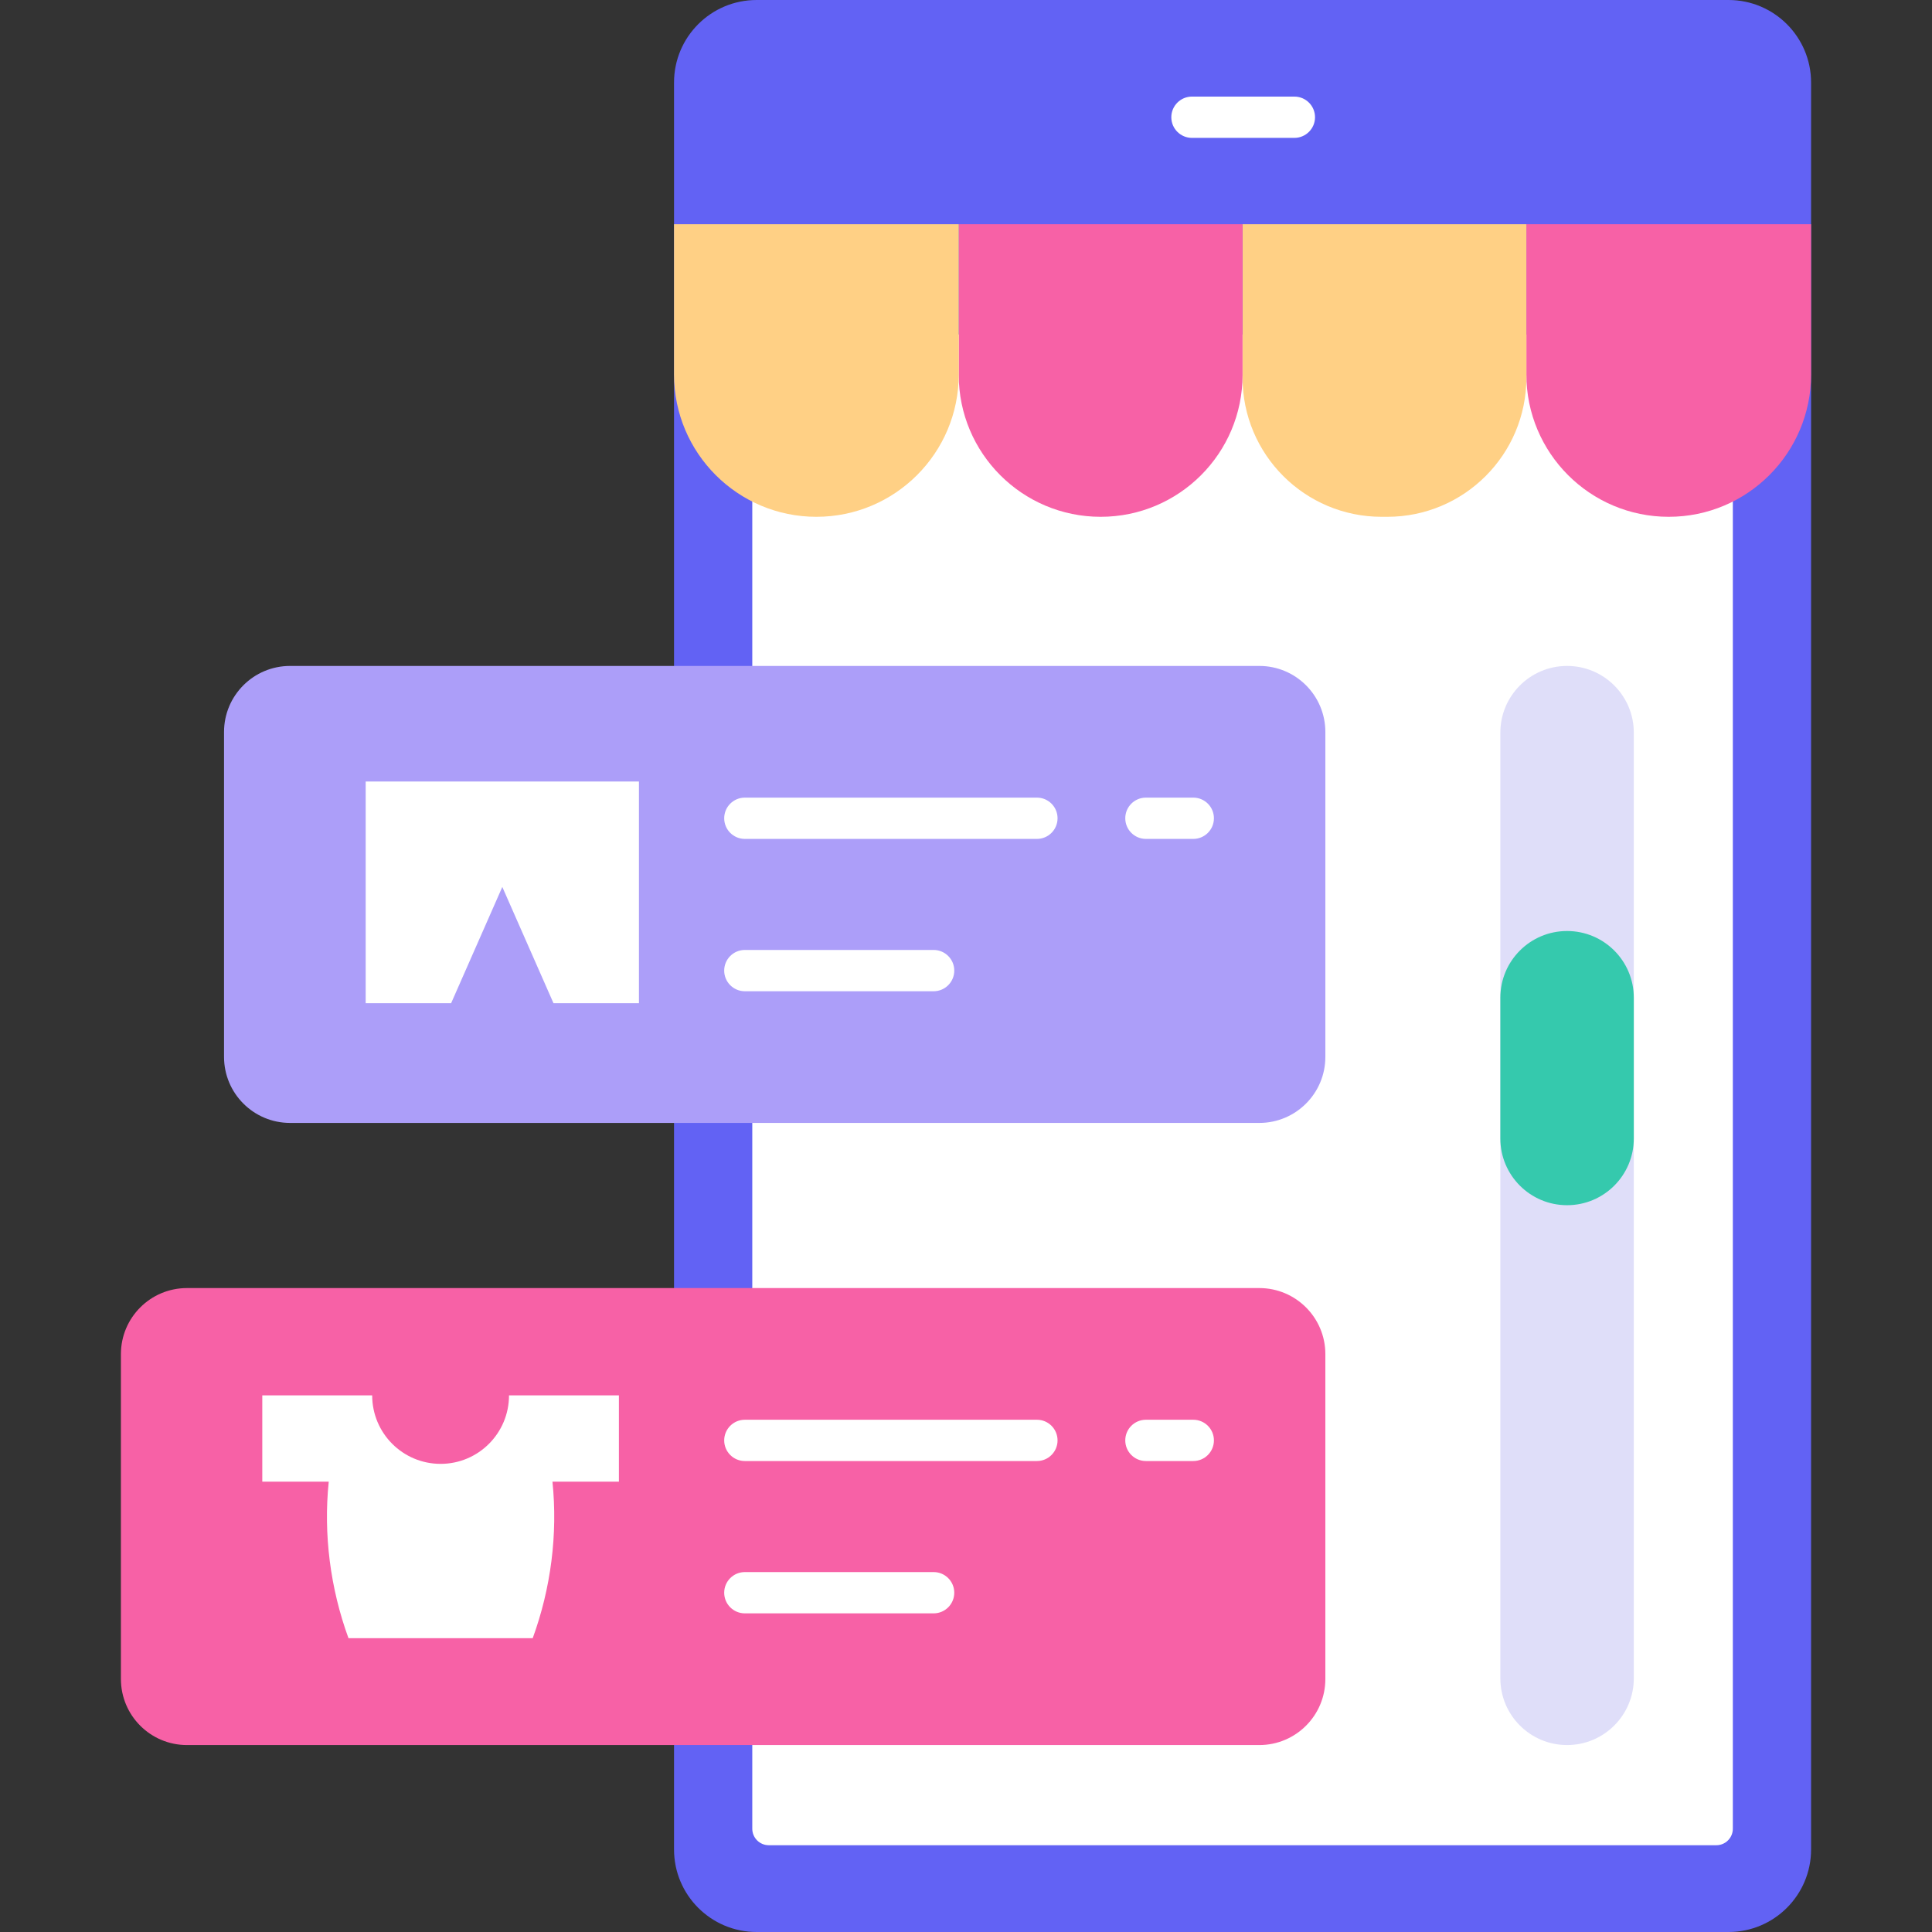
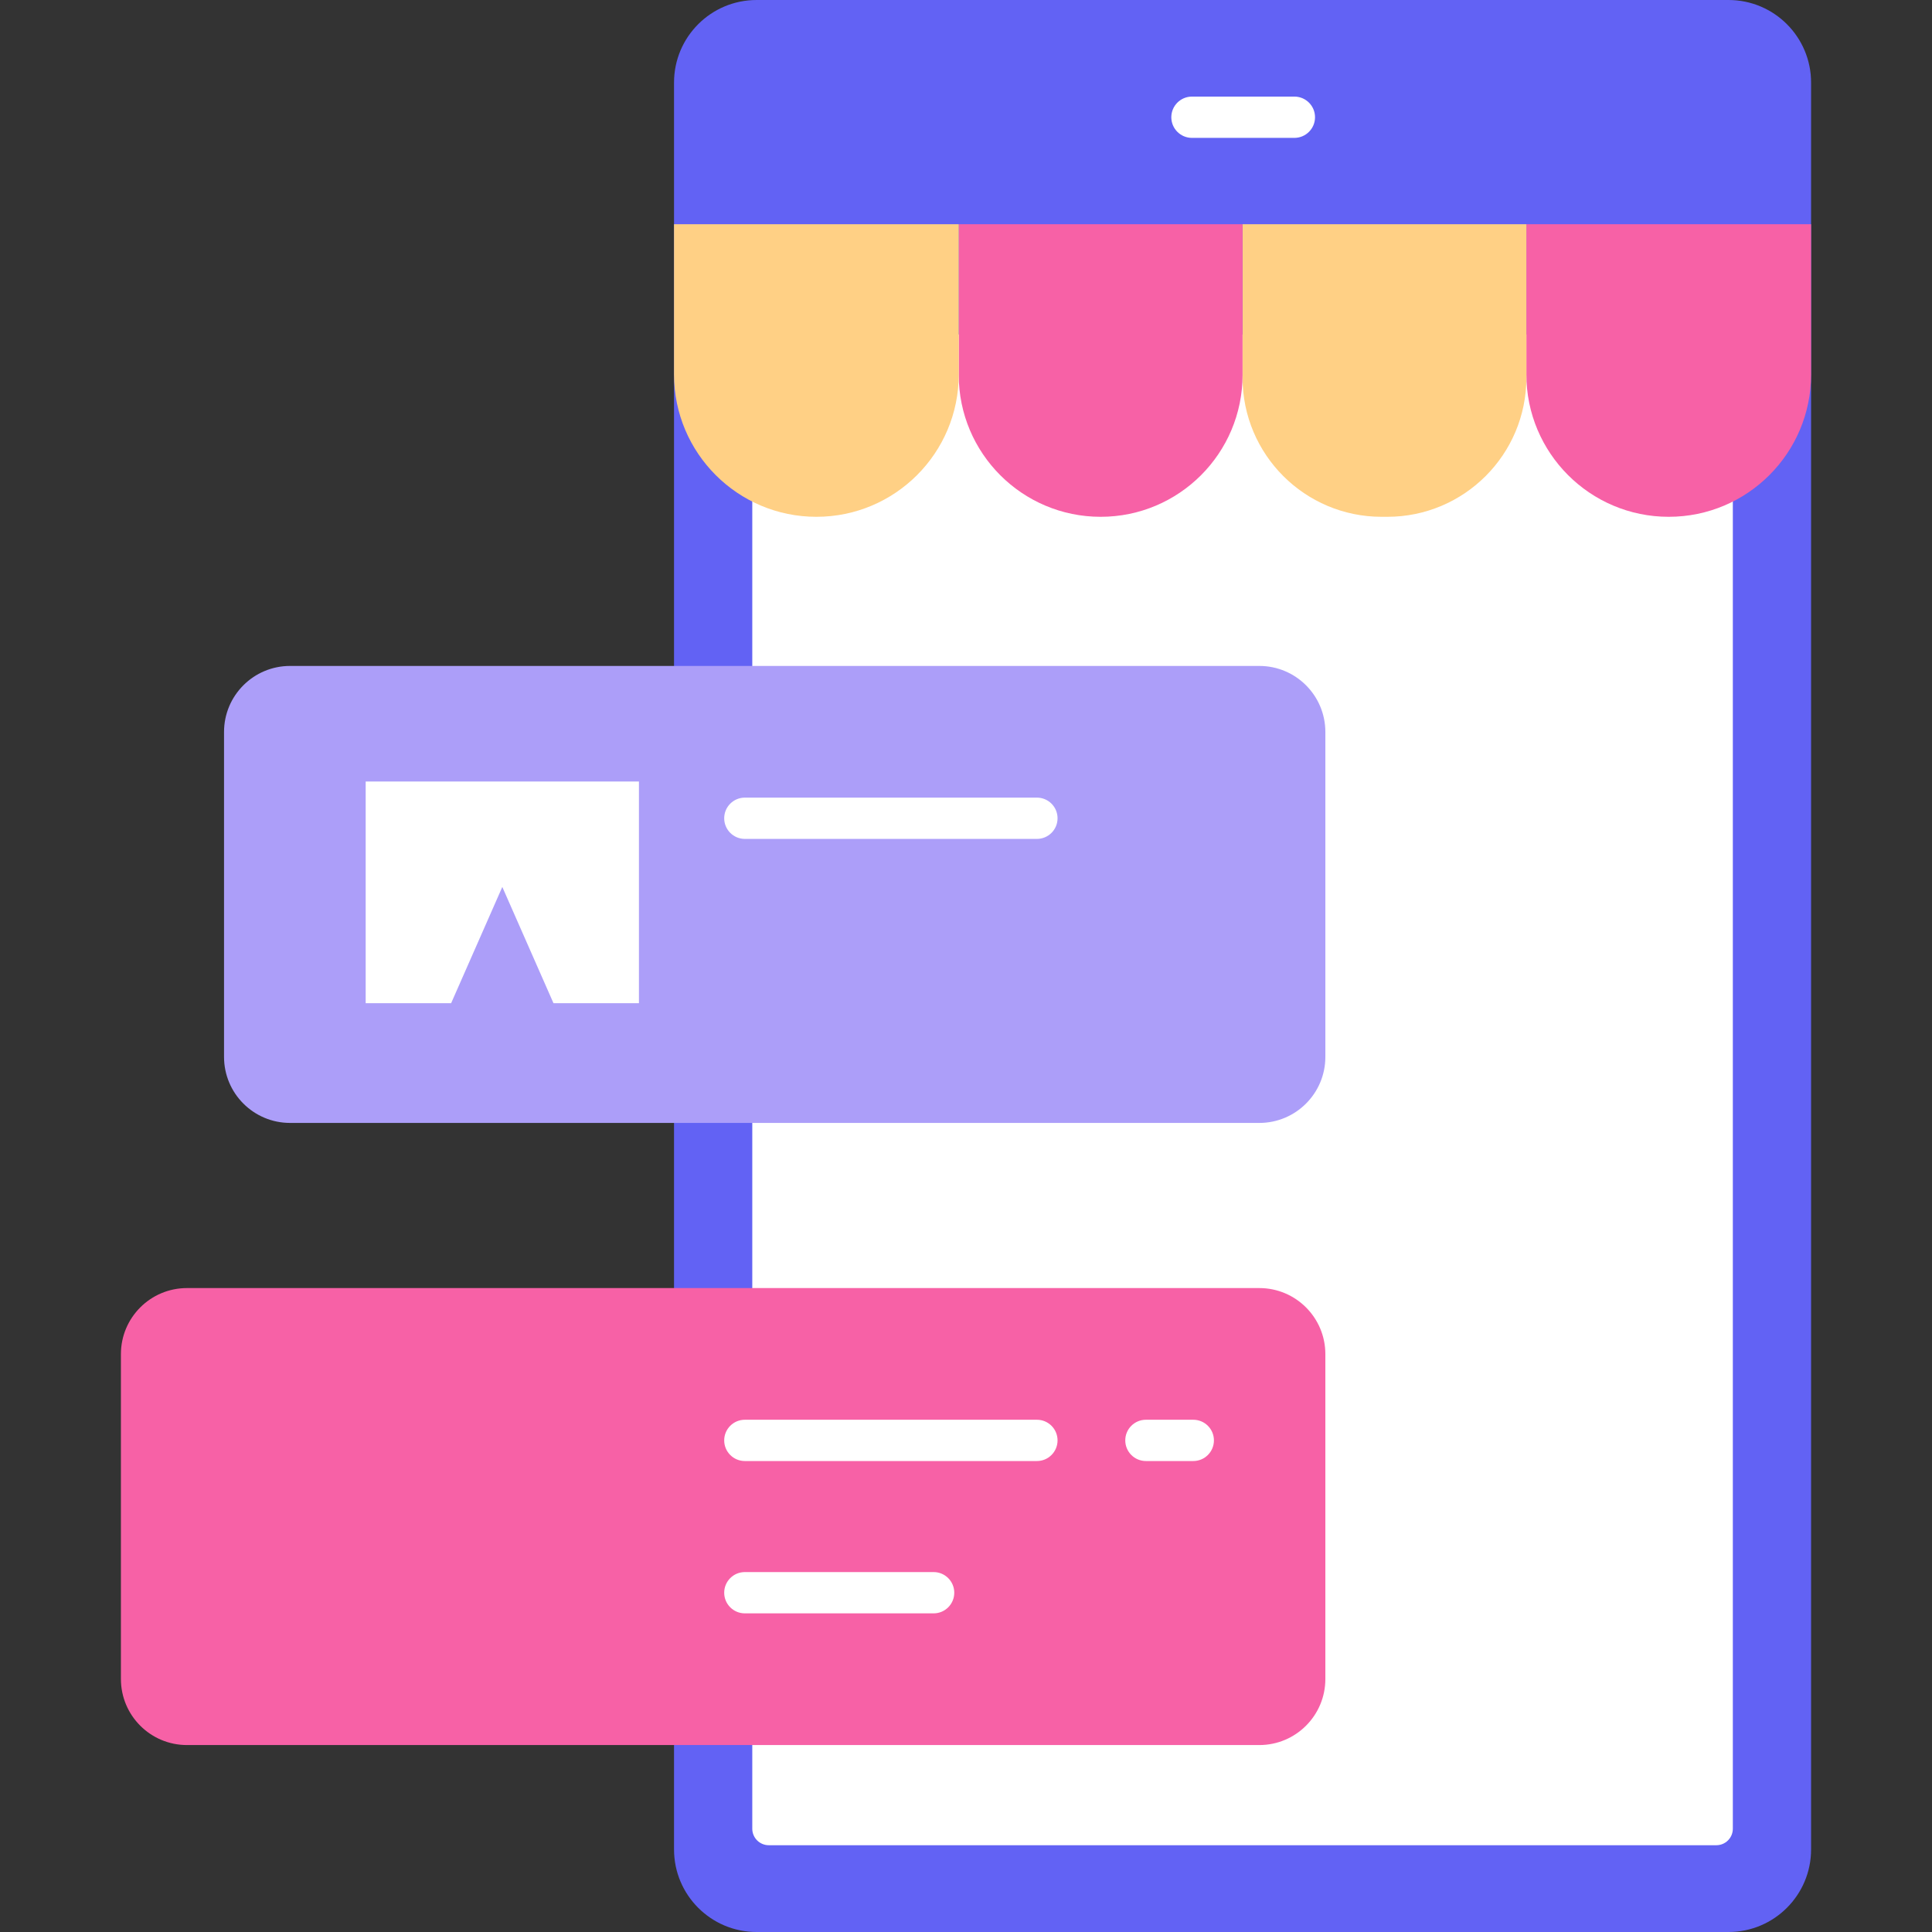
<svg xmlns="http://www.w3.org/2000/svg" id="Layer_1" enable-background="new 0 0 468 468" height="512" viewBox="0 0 468 468" width="512">
  <rect x="0" y="0" width="468" height="468" fill="#333333" stroke="none" />
  <g>
    <g>
      <path d="m418.71 468h-235.436c-11.046 0-20-8.954-20-20v-428c0-11.046 8.954-20 20-20h235.436c11.046 0 20 8.954 20 20v428c0 11.046-8.954 20-20 20z" fill="#6262f4" />
      <path d="m186.229 446.979c-2.209 0-4-1.791-4-4v-361.958h237.526v361.959c0 2.209-1.791 4-4 4h-229.526z" fill="#fff" />
      <g>
        <path d="m404.226 125.189c-19.045 0-34.484-15.439-34.484-34.484v-36.39h68.968v36.391c0 19.044-15.439 34.483-34.484 34.483z" fill="#f761a6" />
        <path d="m336.052 125.189h-1.368c-18.607 0-33.691-15.084-33.691-33.691v-37.183h68.75v37.184c-.001 18.607-15.085 33.69-33.691 33.69z" fill="#ffd085" />
        <path d="m232.242 90.814v-36.499h68.75v36.499c0 18.985-15.39 34.375-34.375 34.375-18.984 0-34.375-15.39-34.375-34.375z" fill="#f761a6" />
        <path d="m197.758 125.189c-19.045 0-34.484-15.439-34.484-34.484v-36.39h68.968v36.391c0 19.044-15.439 34.483-34.484 34.483z" fill="#ffd085" />
      </g>
      <path d="m313.546 33.399h-24.811c-2.762 0-5-2.239-5-5s2.238-5 5-5h24.811c2.762 0 5 2.239 5 5s-2.238 5-5 5z" fill="#fff" />
    </g>
    <g>
      <g>
        <g>
          <path d="m305.05 272.014h-234.781c-8.837 0-16-7.163-16-16v-78.7c0-8.837 7.163-16 16-16h234.781c8.837 0 16 7.163 16 16v78.7c0 8.837-7.164 16-16 16z" fill="#ac9ef9" />
          <g>
            <g>
              <g fill="#fff">
-                 <path d="m226.158 240.114h-45.731c-2.761 0-5-2.239-5-5s2.239-5 5-5h45.731c2.761 0 5 2.239 5 5s-2.239 5-5 5z" />
                <g>
                  <path d="m251.178 203.214h-70.75c-2.761 0-5-2.239-5-5s2.239-5 5-5h70.75c2.762 0 5 2.239 5 5s-2.239 5-5 5z" />
-                   <path d="m289.056 203.214h-11.475c-2.762 0-5-2.239-5-5s2.238-5 5-5h11.475c2.762 0 5 2.239 5 5s-2.239 5-5 5z" />
                </g>
              </g>
            </g>
            <path d="m154.776 243.014h-20.699l-12.399-28.164-12.4 28.164h-20.699v-53.7h66.197z" fill="#fff" />
          </g>
        </g>
        <g>
          <path d="m305.05 422.715h-259.76c-8.837 0-16-7.163-16-16v-78.7c0-8.837 7.163-16 16-16h259.76c8.837 0 16 7.163 16 16v78.7c0 8.836-7.164 16-16 16z" fill="#f761a6" />
          <g fill="#fff">
            <g>
              <path d="m226.158 390.814h-45.731c-2.761 0-5-2.239-5-5s2.239-5 5-5h45.731c2.761 0 5 2.239 5 5s-2.239 5-5 5z" />
              <g>
                <path d="m251.178 353.915h-70.75c-2.761 0-5-2.239-5-5s2.239-5 5-5h70.75c2.762 0 5 2.239 5 5s-2.239 5-5 5z" />
                <path d="m289.056 353.915h-11.475c-2.762 0-5-2.239-5-5s2.238-5 5-5h11.475c2.762 0 5 2.239 5 5s-2.239 5-5 5z" />
              </g>
            </g>
-             <path d="m149.921 338.013h-26.62c0 9.161-7.42 16.587-16.573 16.587s-16.573-7.426-16.573-16.587h-26.62v20.904h16.097c-1.312 12.763.383 25.855 4.781 37.904h44.631c4.398-12.05 6.092-25.141 4.781-37.904h16.097v-20.904z" />
          </g>
        </g>
      </g>
      <g>
-         <path d="m363.437 406.549v-229.07c0-8.928 7.237-16.165 16.165-16.165 8.928 0 16.165 7.237 16.165 16.165v229.07c0 8.928-7.237 16.165-16.165 16.165-8.928.001-16.165-7.237-16.165-16.165z" fill="#dfdef9" />
-         <path d="m379.602 225.525c-8.928 0-16.165 7.237-16.165 16.165v34.089c0 8.928 7.237 16.165 16.165 16.165 8.928 0 16.165-7.237 16.165-16.165v-34.089c0-8.928-7.237-16.165-16.165-16.165z" fill="#35c9ad" />
-       </g>
+         </g>
    </g>
  </g>
</svg>